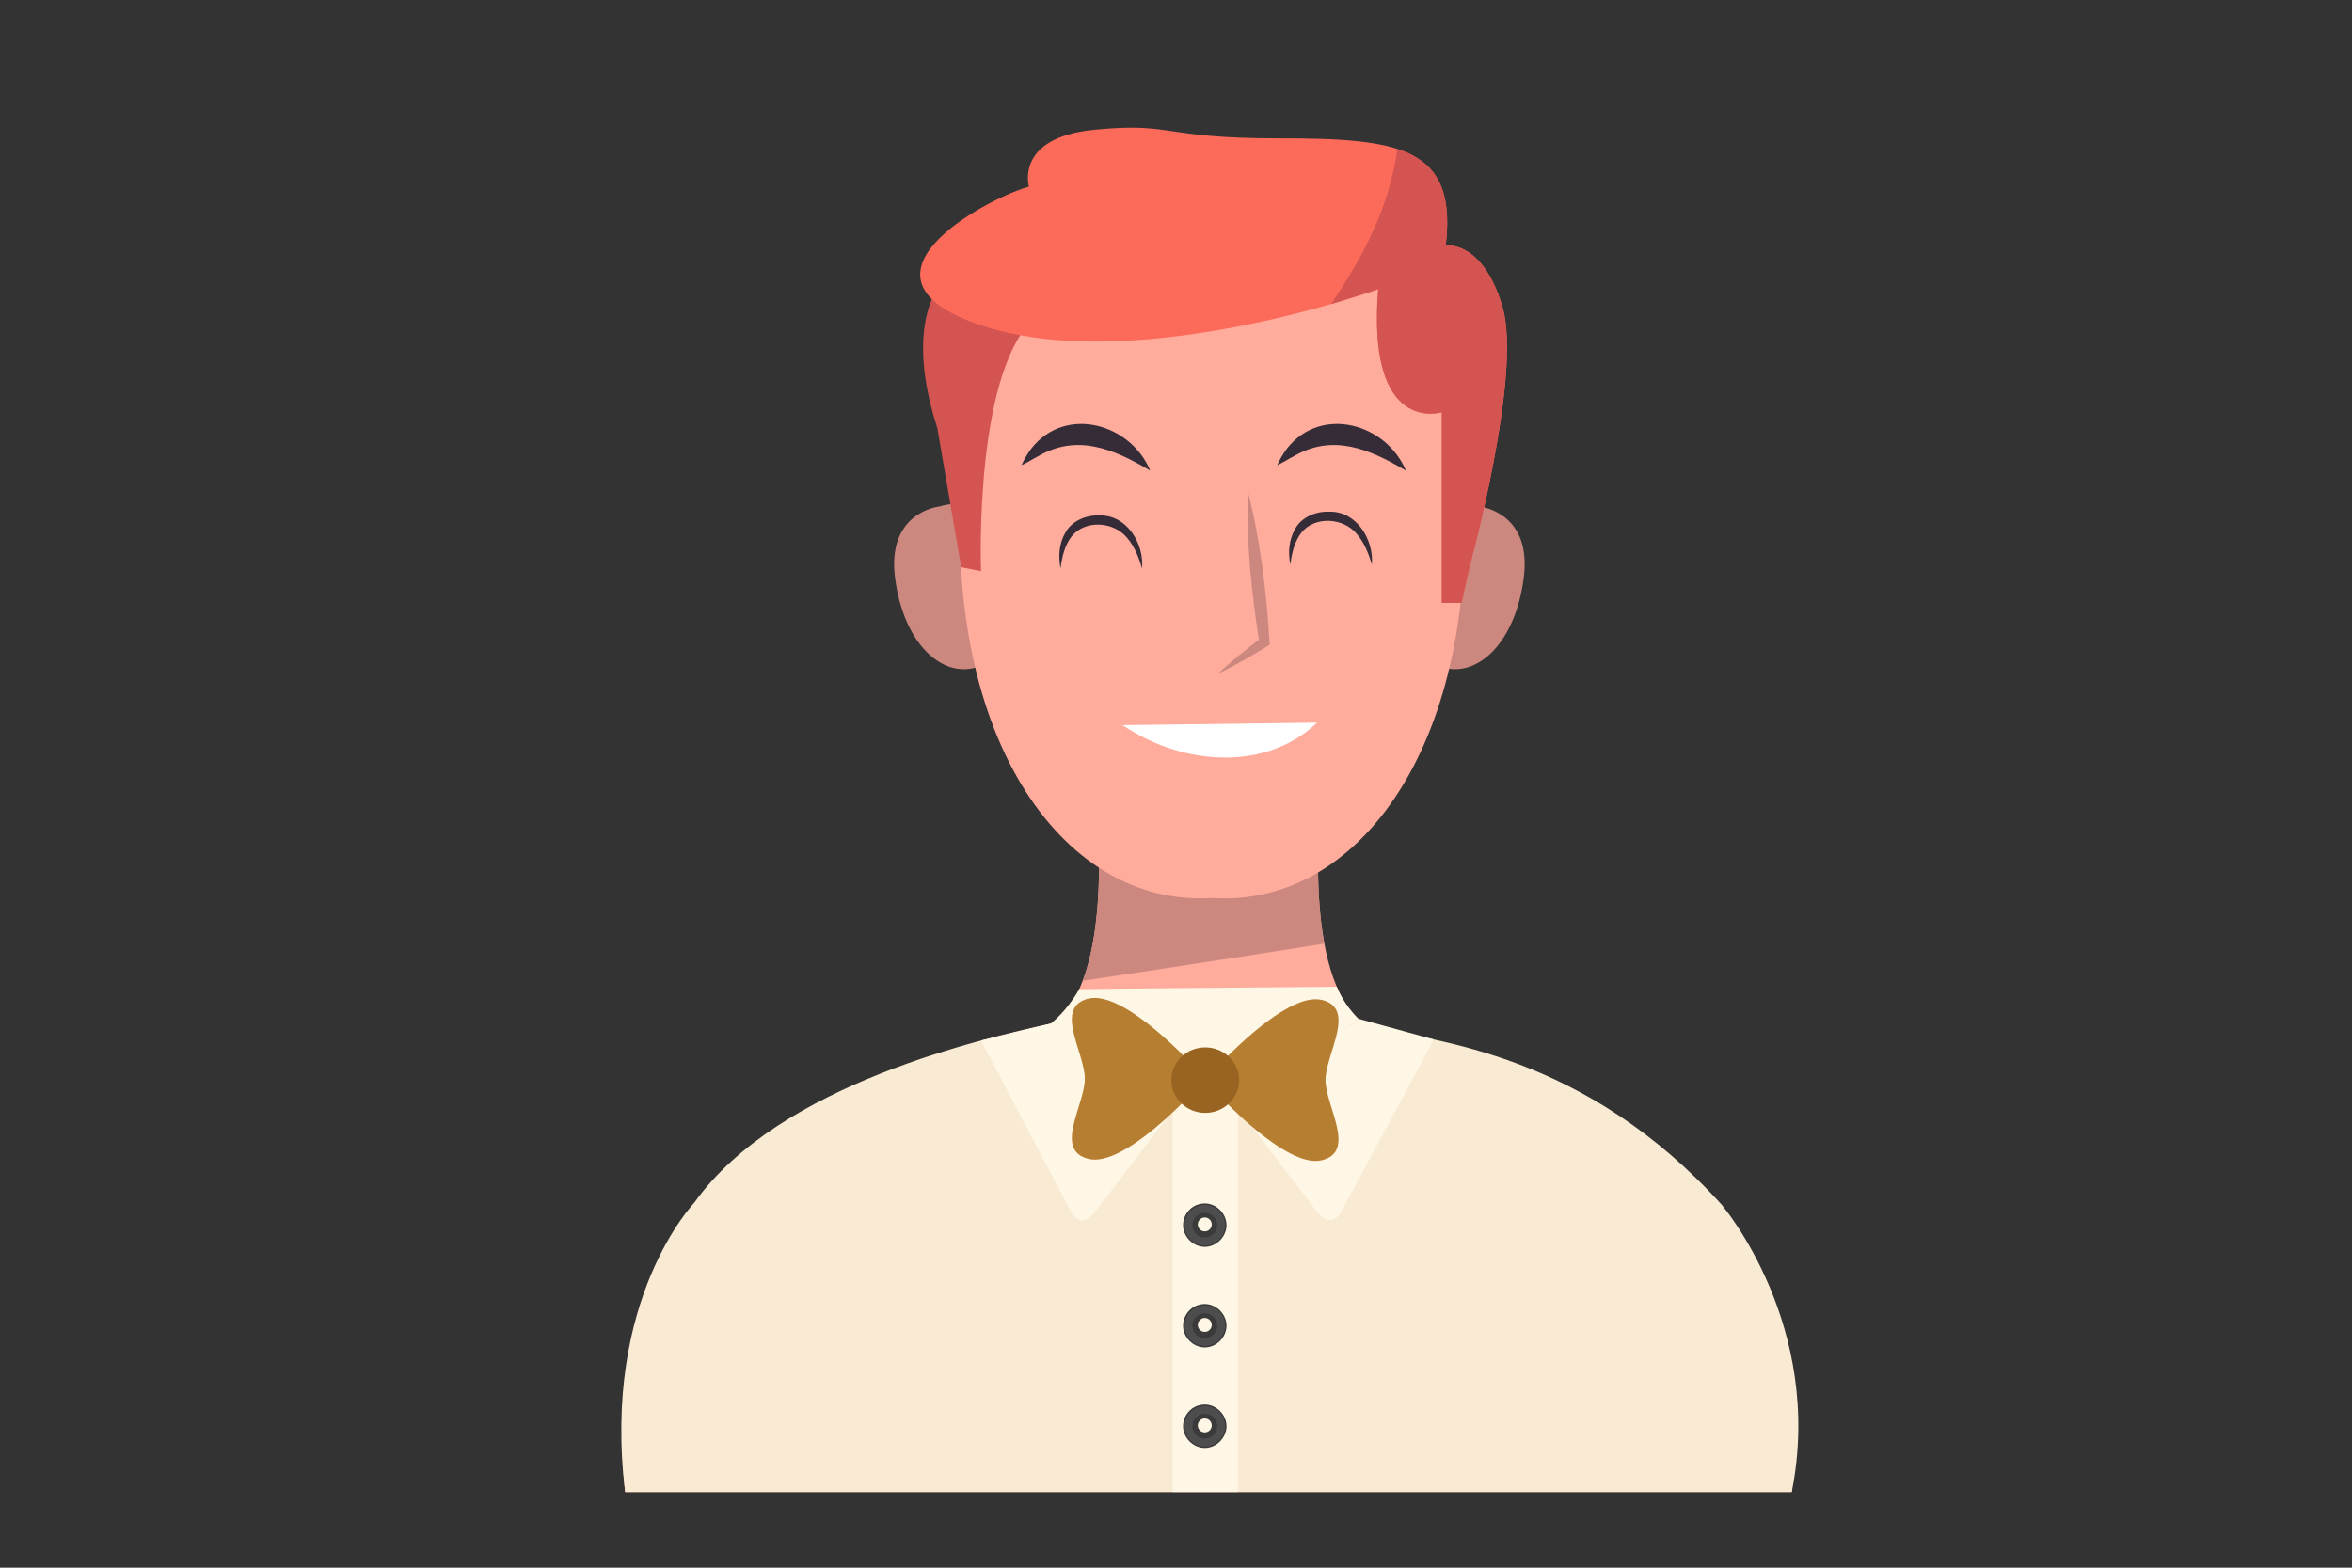
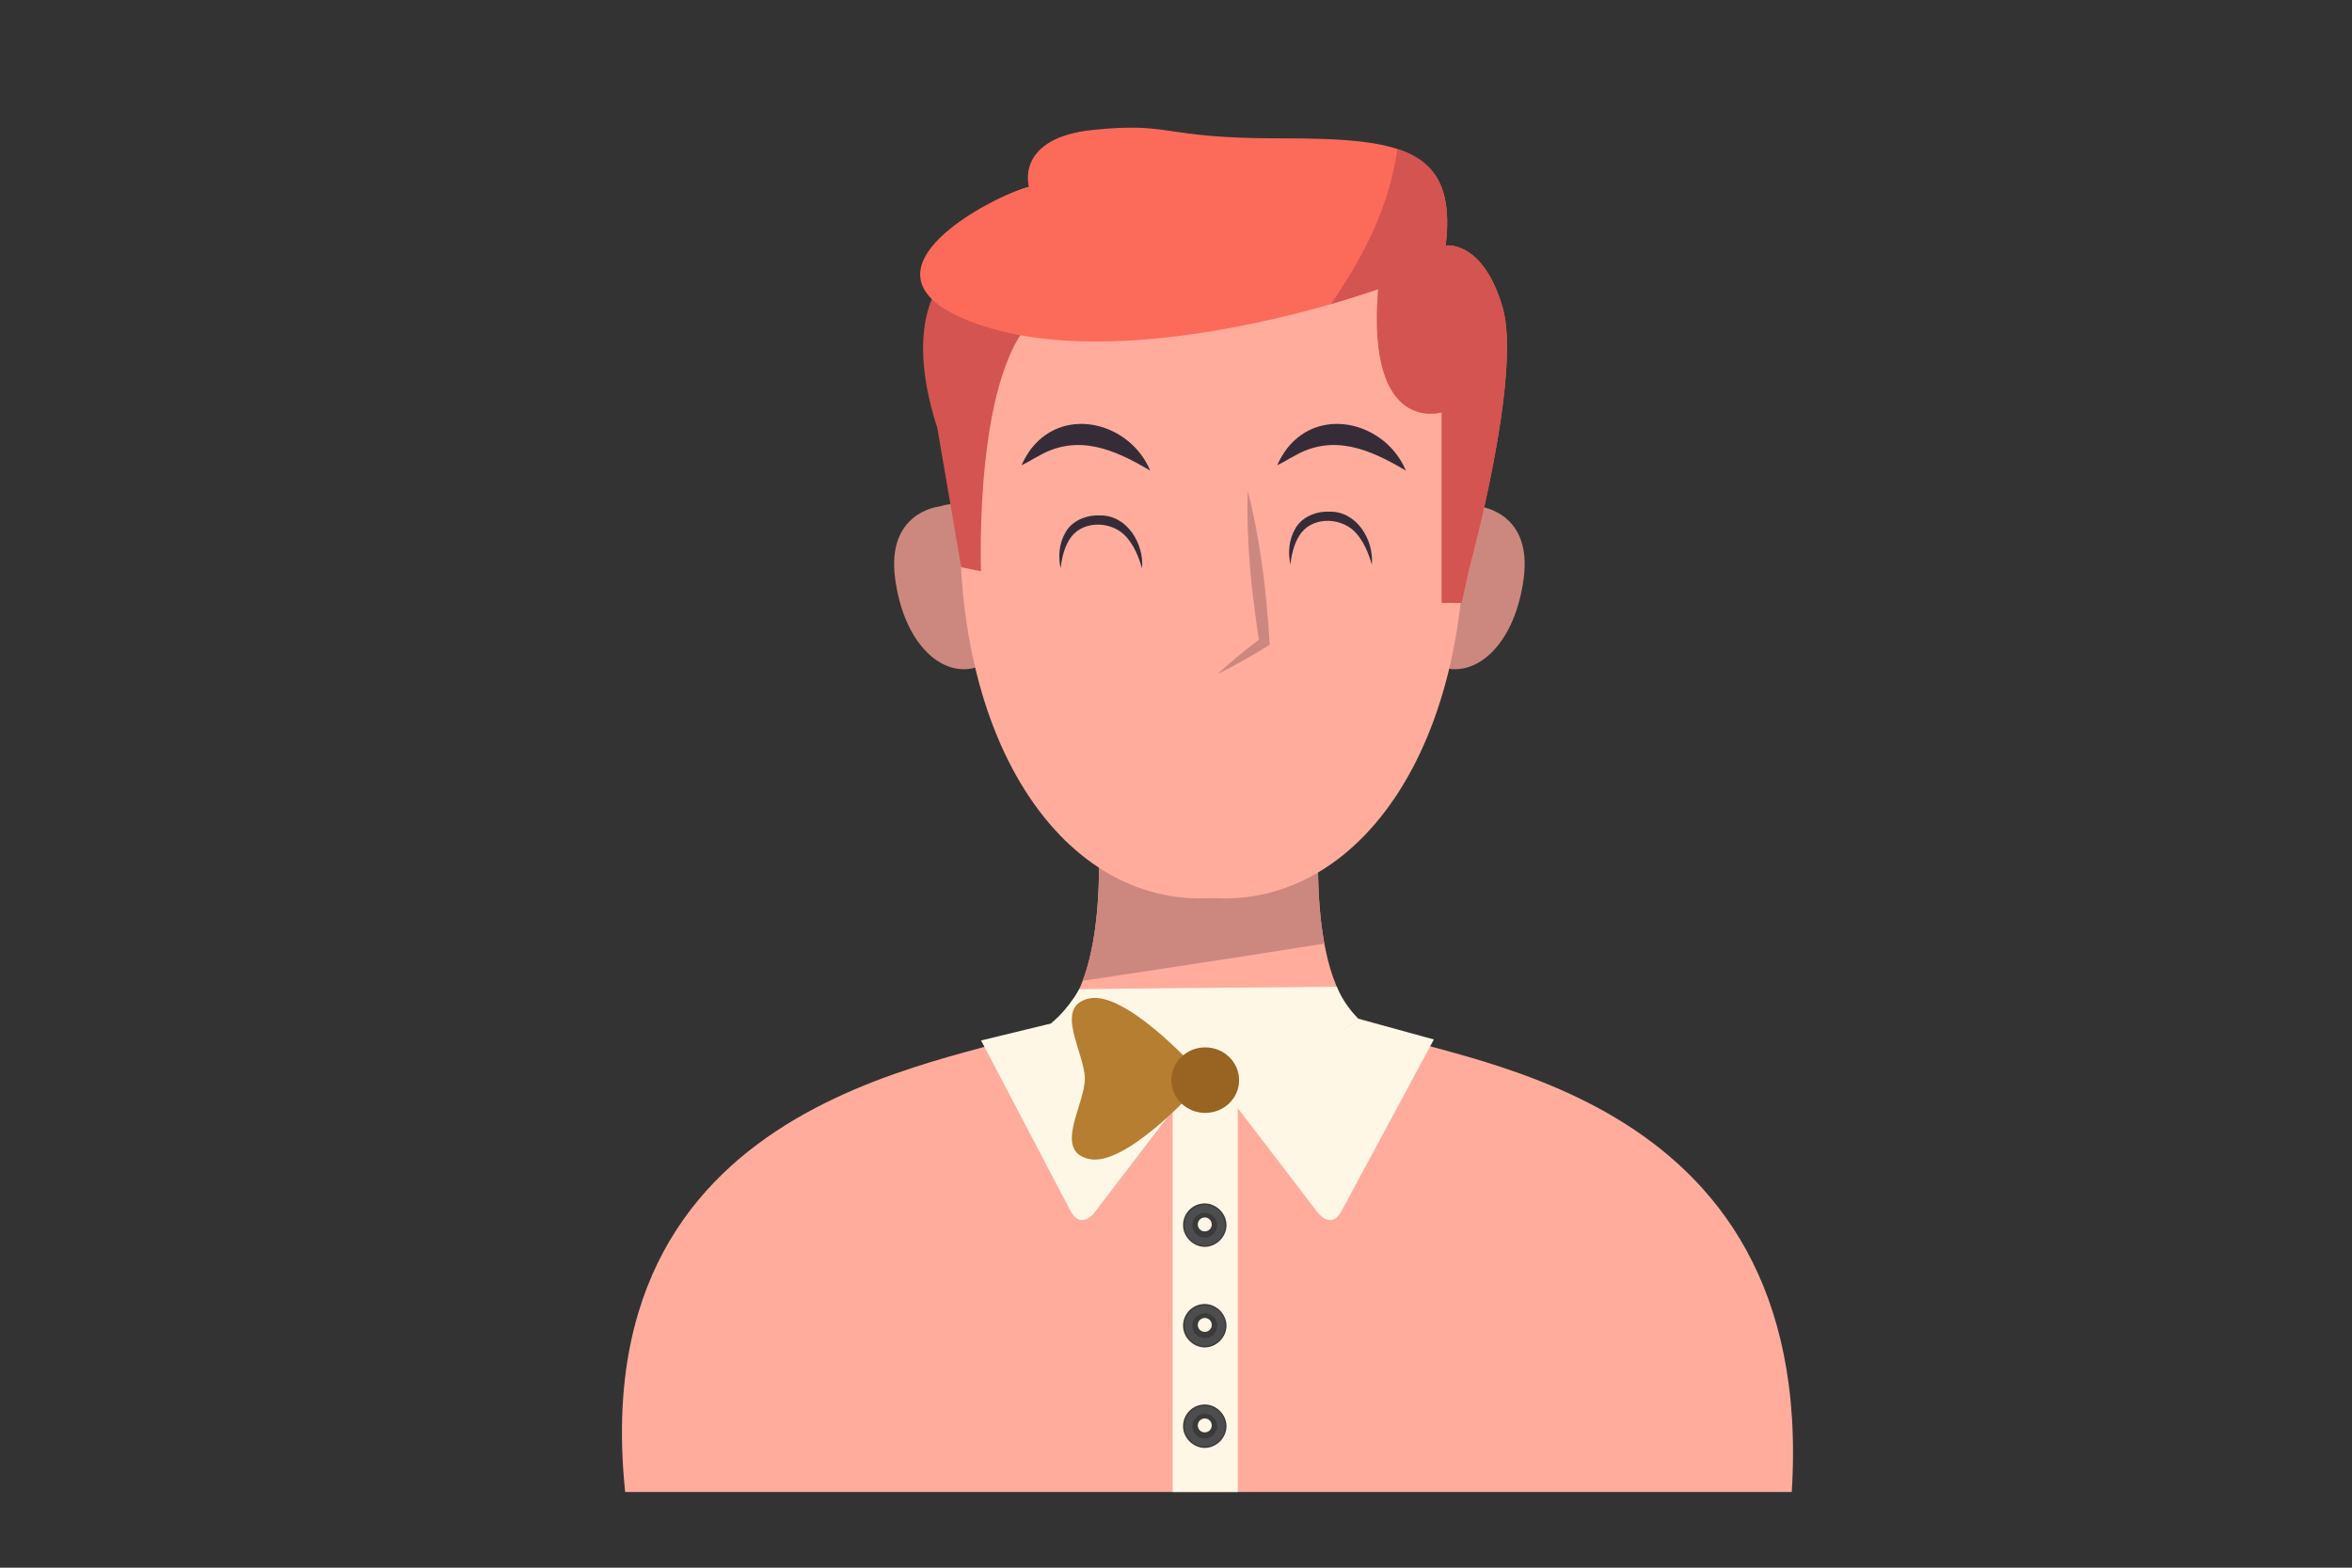
<svg xmlns="http://www.w3.org/2000/svg" id="Calque_1" data-name="Calque 1" viewBox="0 0 300 200">
  <rect x="0" y="0" width="300" height="200" fill="#333333" stroke="none" />
  <g>
    <path d="M174.65,130.97c-8.59-4.69-6.25-27.35-6.25-27.35l-12.87.83v-.83l-1.38.41-1.38-.41v.83l-12.87-.83s2.34,22.66-6.25,27.35c-8.59,4.69-59.37,7.03-53.91,59.37h148.8c3.3-52.82-45.31-54.69-53.91-59.37Z" style="fill: #ffac9d;" />
    <path d="M138.1,125.12c10.28-1.53,20.55-3.11,30.82-4.74-1.44-7.81-.52-16.76-.52-16.76l-12.87.83v-.83l-1.38.41-1.38-.41v.83l-12.87-.83s1.36,13.17-1.8,21.5Z" style="fill: #cc887f;" />
  </g>
  <g>
    <path d="M128.98,70.45c-2.53-7.86-8.53-6.04-9.09-5.85-.59.07-6.79.99-5.72,9.17,1.08,8.23,5.85,12.69,10.33,11.38,4.61-.73,7.02-6.81,4.47-14.71Z" style="fill: #cc887f;" />
    <path d="M179.54,70.45c2.53-7.86,8.53-6.04,9.09-5.85.59.07,6.79.99,5.72,9.17-1.08,8.23-5.85,12.69-10.33,11.38-4.61-.73-7.02-6.81-4.47-14.71Z" style="fill: #cc887f;" />
    <path d="M122.84,58.55c3.14-34.44,29.32-32.51,31.79-32.25,2.47-.26,28.65-2.19,31.79,32.25,3.16,34.64-12.27,57.27-31.79,56.02-19.51,1.24-34.94-21.38-31.79-56.02Z" style="fill: #ffac9d;" />
  </g>
  <g>
    <path d="M121.59,34.37s-7.09,4.56-2.03,20.26l3.04,17.73,2.53.51s-1.01-26.85,7.6-32.93c8.61-6.08-11.14-5.57-11.14-5.57Z" style="fill: #d35450;" />
    <path d="M175.79,36.9s-32.6,11.76-52.18,4.05c-15.99-6.3,3.28-16.04,7.63-17.13,0,0-1.85-6.25,8.28-7.26s8.41,1.09,23.6,1.09,22.8,1.01,21.28,13.68c0,0,4.72-.75,7.25,7.86s-4.21,33.17-4.21,33.17l-1.01,4.56h-2.53v-24.32s-9.62,3.04-8.11-15.7Z" style="fill: #fc6a5a;" />
    <path d="M191.65,39.18c-2.53-8.61-7.25-7.86-7.25-7.86.88-7.29-1.28-10.72-6.16-12.31-1.02,7.3-4.25,13.62-8.47,19.78,3.12-.94,6.02-1.9,6.02-1.9-1.52,18.74,8.11,15.7,8.11,15.7v24.32h2.53l1.01-4.56s6.74-24.56,4.21-33.17Z" style="fill: #d35450;" />
  </g>
  <path d="M159.14,62.59c1.66,6.45,2.41,13.04,2.82,19.66-2.17,1.34-4.37,2.63-6.67,3.75.89-.84,1.82-1.62,2.76-2.4.94-.77,1.89-1.52,2.86-2.25l-.28.62c-1.01-6.42-1.68-12.86-1.48-19.38h0Z" style="fill: #cc887f;" />
-   <path d="M167.98,92.19c-6.23,6.06-16.79,5.72-24.79.32" style="fill: #fff;" />
  <path d="M179.32,60.04c-4.61-2.74-9.3-4.75-14.28-1.84-.7.35-1.34.8-2.14,1.15.35-.75.77-1.49,1.29-2.17,4.35-5.49,12.63-3.16,15.13,2.86h0Z" style="fill: #352c38;" />
  <path d="M146.71,60.04c-4.61-2.74-9.3-4.75-14.28-1.84-.7.35-1.34.8-2.14,1.15.35-.75.77-1.49,1.29-2.17,4.35-5.49,12.63-3.16,15.13,2.86h0Z" style="fill: #352c38;" />
  <path d="M145.67,72.52c-.42-1.46-1-2.86-1.92-3.92-1.7-2.08-5.37-2.32-7.07-.16-.84,1.08-1.23,2.57-1.4,4.07-.31-1.49-.22-3.15.63-4.6.83-1.49,2.68-2.23,4.32-2.15,3.51-.11,5.72,3.61,5.44,6.75h0Z" style="fill: #352c38;" />
  <path d="M174.98,72.04c-.42-1.46-1-2.86-1.92-3.92-1.7-2.08-5.37-2.32-7.07-.16-.84,1.08-1.23,2.57-1.4,4.07-.31-1.49-.22-3.15.63-4.6.83-1.49,2.68-2.23,4.32-2.15,3.51-.11,5.72,3.61,5.44,6.75h0Z" style="fill: #352c38;" />
-   <path d="M219.7,153.8c-17.5-19.38-36.32-20.92-45.05-22.83-.07-.02.07.02,0,0-1.84-1.19-7.8,7.91-20.94,8.29-12.31-.46-18.29-7.79-19.31-8.76-.07-.06.03.03,0,0-8.48,1.91-34.93,7.6-45.86,22.96,0,0-11.81,12.27-8.8,36.89h148.8c4.22-21.18-8.85-36.54-8.85-36.54Z" style="fill: #f9ead4;" />
  <path d="M139.77,154.47l13.94-18.22c-12.31-.46-18.29-4.79-19.31-5.76l-9.26,2.25,11.45,21.82c.22.42,1.36,2.29,3.18-.08Z" style="fill: #fff7e6;" />
  <path d="M167.9,154.47l-13.94-18.22c12.31-.46,18.26-5.32,19.28-6.29l9.65,2.65-11.81,21.95c-.22.42-1.36,2.29-3.18-.08Z" style="fill: #fff7e6;" />
  <path d="M170.5,125.88s.69,1.99,2.74,4.08c-1.92,1.79-7.08,4.83-7.08,4.83l-12.99,3.53s-12-1.99-12.11-2.06-6.96-5.76-6.96-5.76c0,0,1.83-1.31,3.56-4.3.44-.05,32.84-.31,32.84-.31Z" style="fill: #fff7e6;" />
  <rect x="149.57" y="138.32" width="8.31" height="52.02" style="fill: #fff7e6;" />
  <g>
    <path d="M153.67,153.53c-1.58,0-2.77,1.29-2.77,2.77s1.29,2.77,2.77,2.77,2.77-1.29,2.77-2.77-1.29-2.77-2.77-2.77ZM153.67,157.1c-.5,0-.89-.4-.89-.89s.4-.89.89-.89.89.4.89.89-.4.89-.89.89Z" style="fill: #3a3a3a;" />
    <circle cx="153.67" cy="156.31" r="2.08" style="fill: none; stroke: #4d4d4d; stroke-miterlimit: 10;" />
  </g>
  <g>
    <path d="M153.67,166.36c-1.58,0-2.77,1.29-2.77,2.77s1.29,2.77,2.77,2.77,2.77-1.29,2.77-2.77-1.29-2.77-2.77-2.77ZM153.67,169.92c-.5,0-.89-.4-.89-.89s.4-.89.89-.89.89.4.89.89-.4.89-.89.89Z" style="fill: #3a3a3a;" />
    <circle cx="153.67" cy="169.13" r="2.08" style="fill: none; stroke: #4d4d4d; stroke-miterlimit: 10;" />
  </g>
  <g>
    <path d="M153.67,179.18c-1.58,0-2.77,1.29-2.77,2.77s1.29,2.77,2.77,2.77,2.77-1.29,2.77-2.77-1.29-2.77-2.77-2.77ZM153.67,182.74c-.5,0-.89-.4-.89-.89s.4-.89.89-.89.89.4.89.89-.4.89-.89.89Z" style="fill: #3a3a3a;" />
    <circle cx="153.67" cy="181.95" r="2.08" style="fill: none; stroke: #4d4d4d; stroke-miterlimit: 10;" />
  </g>
  <g>
-     <path d="M168.55,127.56c-4.57-1.06-13.37,8.64-13.37,8.64v3.19s8.8,9.71,13.37,8.64c4.57-1.06.52-6.91.52-10.24s4.06-9.17-.52-10.24Z" style="fill: #b57e30;" />
    <path d="M138.89,127.39c4.57-1.06,13.37,8.64,13.37,8.64v3.19s-8.8,9.71-13.37,8.64c-4.57-1.06-.52-6.91-.52-10.24s-4.05-9.17.52-10.24Z" style="fill: #b57e30;" />
    <path d="M158.05,137.8c0,2.31-1.94,4.18-4.32,4.18s-4.32-1.87-4.32-4.18,1.94-4.18,4.32-4.18,4.32,1.87,4.32,4.18Z" style="fill: #996322;" />
  </g>
</svg>